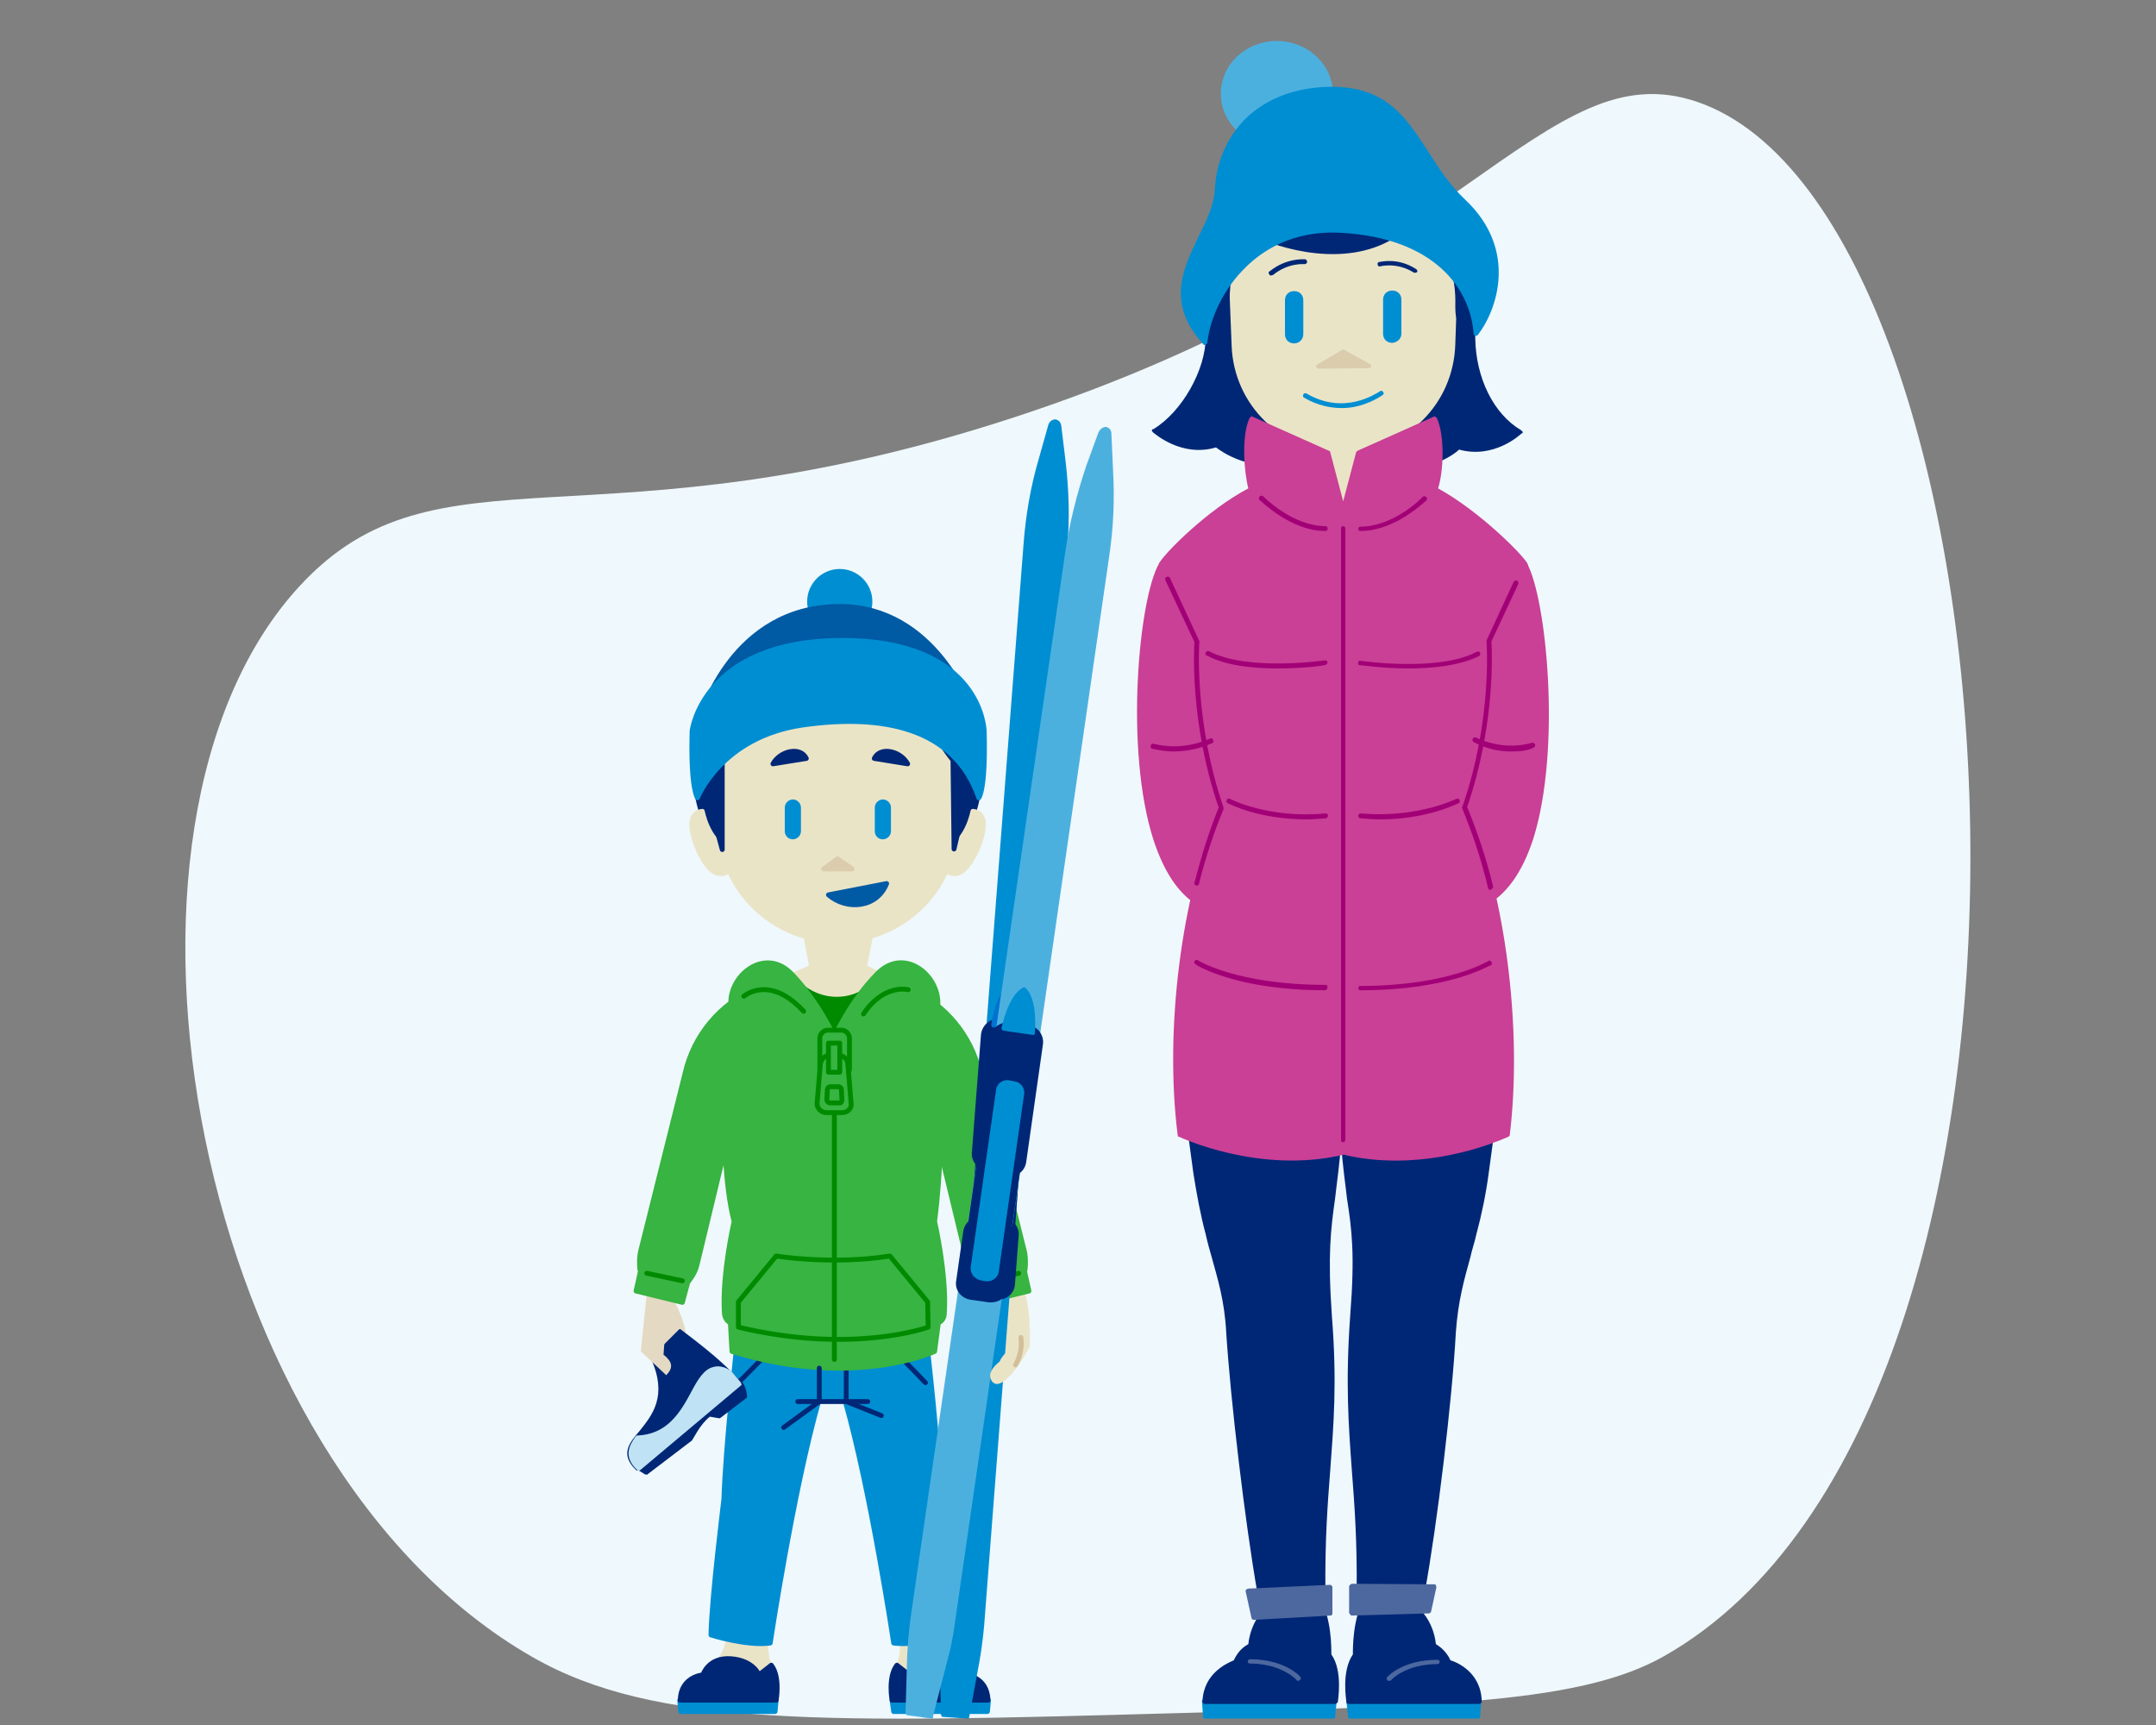
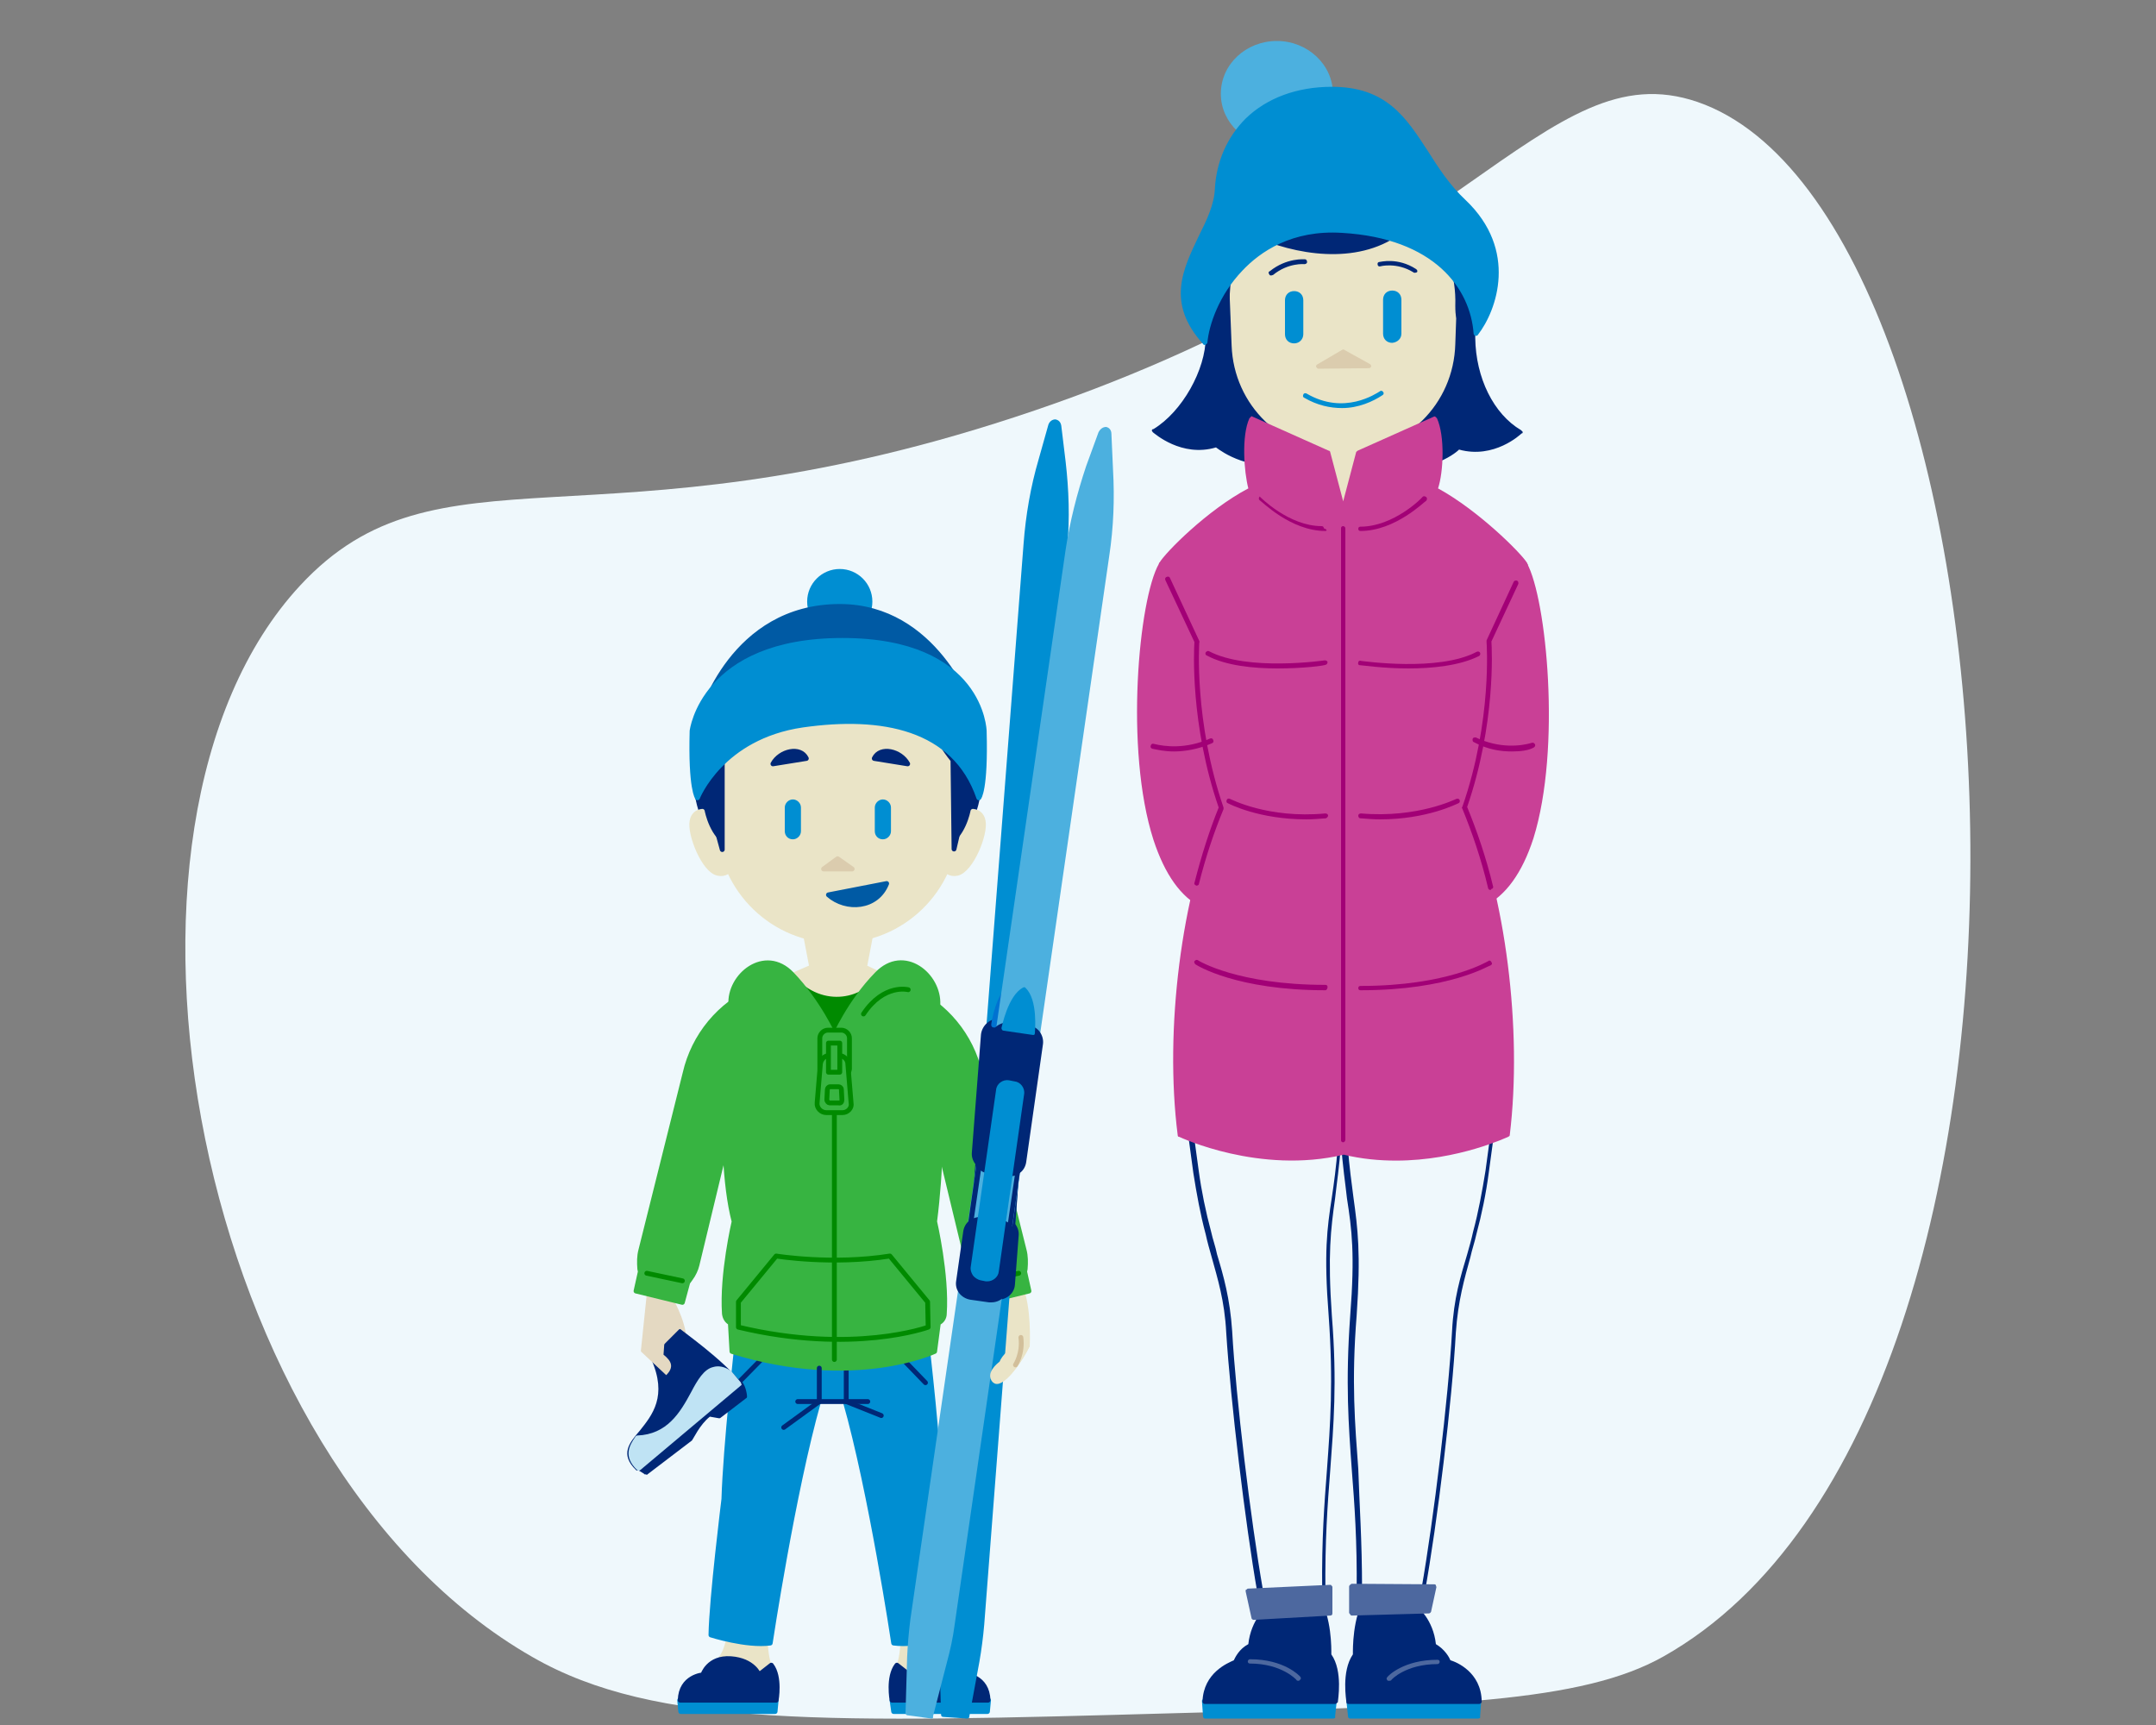
<svg xmlns="http://www.w3.org/2000/svg" version="1.1" id="Layer_1" x="0px" y="0px" viewBox="0 0 400 320" style="enable-background:new 0 0 400 320;" xml:space="preserve">
  <rect x="0" y="0" width="400" height="320" fill="#808080" stroke="none" />
  <style type="text/css">
	.st0{fill:#EFF8FC;}
	.st1{fill:#008ED2;}
	.st2{fill:#002776;}
	.st3{fill:#4D689F;}
	.st4{fill:#EAE4C7;}
	.st5{fill:#DBCCAE;}
	.st6{fill:#C94096;}
	.st7{fill:#4CB0DF;}
	.st8{fill:#A20076;}
	.st9{fill:#E4D9C2;}
	.st10{fill:#002776;stroke:#002776;stroke-width:0.898;stroke-linecap:round;stroke-linejoin:round;stroke-miterlimit:10;}
	.st11{fill:#EAE4C7;stroke:#EAE4C7;stroke-width:0.898;stroke-linecap:round;stroke-linejoin:round;stroke-miterlimit:10;}
	.st12{fill:#37B441;stroke:#37B441;stroke-width:0.898;stroke-linecap:round;stroke-linejoin:round;stroke-miterlimit:10;}
	.st13{fill:none;stroke:#008A00;stroke-width:0.898;stroke-linecap:round;stroke-linejoin:round;stroke-miterlimit:10;}
	.st14{fill:#008ED2;stroke:#008ED2;stroke-width:0.898;stroke-linecap:round;stroke-linejoin:round;stroke-miterlimit:10;}
	.st15{fill:none;stroke:#002776;stroke-width:0.898;stroke-linecap:round;stroke-linejoin:round;stroke-miterlimit:10;}
	.st16{fill:#008A00;}
	.st17{fill:#37B441;stroke:#008A00;stroke-width:0.898;stroke-linecap:round;stroke-linejoin:round;stroke-miterlimit:10;}
	.st18{fill:#DBCCAE;stroke:#DBCCAE;stroke-width:0.898;stroke-linecap:round;stroke-linejoin:round;stroke-miterlimit:10;}
	.st19{fill:#005AA4;stroke:#005AA4;stroke-width:0.898;stroke-linecap:round;stroke-linejoin:round;stroke-miterlimit:10;}
	.st20{fill:#0072D1;}
	.st21{fill:#BFE3F4;}
	.st22{fill:none;stroke:#D2BF9A;stroke-width:0.898;stroke-linecap:round;stroke-linejoin:round;stroke-miterlimit:10;}
</style>
  <g>
    <path class="st0" d="M98.8,307.4c-63-36-84.6-154.1-43.1-198.8c25.5-27.5,55-5.8,132.5-31.2c83.2-27.2,98.2-68.2,126.7-58.5   c61.5,21.1,75.6,242.3-6.3,288.4c-15.1,8.5-40.2,9.2-90.2,10.5C153.9,319.6,121.6,320.5,98.8,307.4z" />
    <g>
      <g>
        <g>
          <g>
            <g>
              <polygon class="st1" points="247.3,318.4 223.7,318.4 223.5,315.6 247.7,315.6       " />
              <path class="st1" d="M247.3,318.8h-23.7c-0.3,0-0.4-0.2-0.4-0.4l-0.2-2.8c0-0.1,0-0.3,0.1-0.3s0.2-0.2,0.3-0.2h24.2        c0.2,0,0.3,0.1,0.3,0.2c0.1,0.1,0.1,0.3,0.1,0.3l-0.3,2.8C247.8,318.7,247.6,318.8,247.3,318.8z M224.1,318h22.8l0.2-1.9        h-23.1L224.1,318z" />
            </g>
            <g>
              <path class="st2" d="M232,305.3c-2.2,1.1-2.8,3.1-2.8,3.1s-5.5,1.4-5.7,7.1h24.2c0,0,1-5.7-1.2-8.6c0,0,0.3-6.4-2.3-10.7        l-8.9,2C235.3,298.3,232.5,300.6,232,305.3z" />
              <path class="st2" d="M247.7,316.1h-24.2c-0.1,0-0.3-0.1-0.3-0.2c-0.1-0.1-0.2-0.2-0.1-0.3c0.2-5.3,4.7-7.1,5.8-7.6        c0.3-0.6,1-2.1,2.7-3c0.5-4.6,3.4-7,3.5-7c0.1,0,0.1-0.1,0.2-0.1l8.9-2c0.2-0.1,0.4,0,0.5,0.2c2.4,4,2.3,9.7,2.3,10.8        c2.2,3.1,1.2,8.6,1.2,8.9C248,315.9,247.9,316.1,247.7,316.1z M224,315.1h23.2c0.2-1.3,0.6-5.6-1.2-7.9        c-0.1-0.1-0.1-0.2-0.1-0.3c0-0.1,0.3-6-2-10.2l-8.4,1.9c-0.4,0.4-2.7,2.6-3,6.6c0,0.2-0.1,0.3-0.3,0.3c-2,1-2.6,2.9-2.6,2.9        c-0.1,0.2-0.2,0.3-0.3,0.3C229.1,308.9,224.5,310.2,224,315.1z" />
            </g>
          </g>
          <g>
            <g>
              <polygon class="st1" points="250.6,318.4 274.2,318.4 274.4,315.6 250.3,315.6       " />
              <path class="st1" d="M274.2,318.8h-23.7c-0.3,0-0.4-0.2-0.4-0.4l-0.3-2.8c0-0.1,0-0.3,0.1-0.3c0.1-0.1,0.2-0.2,0.3-0.2h24.2        c0.1,0,0.3,0.1,0.3,0.2s0.2,0.3,0.1,0.3l-0.2,2.8C274.7,318.7,274.5,318.8,274.2,318.8z M251,318h22.8l0.2-1.9h-23.1L251,318z        " />
            </g>
            <g>
              <path class="st2" d="M266,305.3c2.2,1.1,2.8,3.1,2.8,3.1s5.5,1.4,5.7,7.1h-24.2c0,0-1-5.7,1.2-8.6c0,0-0.3-6.4,2.3-10.7l8.9,2        C262.6,298.3,265.5,300.6,266,305.3z" />
              <path class="st2" d="M274.4,316.1h-24.2c-0.3,0-0.4-0.2-0.4-0.3c0-0.3-1-5.7,1.2-8.9c0-1-0.1-6.8,2.3-10.8        c0.1-0.2,0.3-0.3,0.5-0.2l8.9,2c0.1,0,0.2,0.1,0.2,0.1c0.1,0.1,3,2.4,3.5,7c1.7,1,2.5,2.5,2.7,3c1.1,0.3,5.7,2.2,5.8,7.6        c0,0.1,0,0.3-0.1,0.3C274.7,316,274.6,316.1,274.4,316.1z M250.7,315.1h23.2c-0.4-5-5.3-6.3-5.3-6.3c-0.2,0-0.3-0.2-0.3-0.3        c0,0-0.6-1.8-2.6-2.9c-0.2-0.1-0.3-0.2-0.3-0.3c-0.3-4-2.6-6.2-3-6.6l-8.4-1.9c-2.3,4.1-2,10.1-2,10.2c0,0.1,0,0.2-0.1,0.3        C250.1,309.6,250.5,313.9,250.7,315.1z" />
            </g>
          </g>
          <g>
-             <path class="st2" d="M248.8,197.2c0,28.1,3.7,24.9,2.2,46.8c-1.7,22,1.4,29.2,1.1,51.3H264c2.4-13.8,5.1-36.3,5.7-48.4       c0.4-8.1,2.6-12.9,3.9-18.3c1-3.7,1.7-7.5,2.3-11.3c1.4-9.4,3.3-25,2.3-35.4c-0.6-6.3-2.8-12.1-5-16.7h-48.6       c-2.3,4.6-4.4,10.4-5,16.7c-1,10.4,1,26.1,2.3,35.4c0.5,3.8,1.3,7.6,2.3,11.3c1.3,5.3,3.5,10.2,3.9,18.3       c0.7,12,3.3,34.6,5.7,48.4h11.8c-0.3-22.2,2.8-29.4,1.1-51.3C245.1,222.1,248.8,225.4,248.8,197.2z" />
            <path class="st2" d="M264,295.9h-11.8c-0.1,0-0.3-0.1-0.3-0.2c-0.1-0.1-0.2-0.2-0.2-0.3c0.1-9.6-0.4-16.3-0.9-22.7       c-0.6-8.3-1.2-16.1-0.3-28.6c0.9-11.5,0.3-16-0.6-21.8c-0.3-2.8-0.8-5.9-1.1-10.3c-0.3,4.4-0.8,7.5-1.1,10.3       c-0.8,5.7-1.4,10.4-0.6,21.8c1,12.5,0.3,20.4-0.3,28.6c-0.5,6.4-1,13.1-0.9,22.7c0,0.1-0.1,0.3-0.2,0.3       c-0.1,0.1-0.2,0.2-0.3,0.2h-11.7c-0.3,0-0.4-0.2-0.4-0.3c-2.3-13.1-5-35.8-5.8-48.4c-0.3-5.9-1.6-10-2.7-14       c-0.4-1.4-0.8-2.8-1.1-4.2c-1-3.7-1.7-7.6-2.3-11.4c-2.3-16.1-3-27.7-2.3-35.6c0.5-5.5,2.3-11.1,5-16.9       c0.1-0.2,0.3-0.3,0.4-0.3h48.6c0.2,0,0.3,0.1,0.4,0.3c2.8,5.7,4.5,11.4,5,16.9c0.8,7.8,0,19.5-2.3,35.6       c-0.5,3.8-1.3,7.7-2.3,11.4c-0.3,1.4-0.8,2.8-1.1,4.2c-1.1,4-2.3,8.1-2.7,14c-0.7,12.7-3.4,35.2-5.8,48.4       C264.4,295.7,264.1,295.9,264,295.9z M252.7,294.9h11c2.3-13.1,5-35.4,5.7-48c0.3-6,1.6-10.2,2.8-14.2c0.4-1.4,0.8-2.8,1.1-4.2       c1-3.7,1.7-7.6,2.3-11.3c2.3-16,3-27.6,2.3-35.3c-0.5-5.2-2.2-10.7-4.9-16.3h-48c-2.7,5.6-4.4,11.1-4.9,16.3       c-0.8,7.7,0,19.3,2.3,35.3c0.5,3.7,1.3,7.6,2.3,11.3c0.3,1.4,0.8,2.7,1.1,4.2c1.2,4,2.4,8.2,2.8,14.2c0.7,12.5,3.4,34.8,5.7,48       h11c-0.1-9.4,0.4-15.9,0.9-22.4c0.6-8.3,1.2-16.1,0.3-28.5c-0.9-11.6-0.3-16.1,0.6-21.9c0.8-5.4,1.6-11.5,1.6-24.9       c0-0.3,0.2-0.4,0.4-0.4s0.4,0.2,0.4,0.4c0,13.4,0.9,19.5,1.6,24.9c0.8,5.8,1.4,10.4,0.6,21.9c-1,12.4-0.3,20.3,0.3,28.5       C252.2,279,252.7,285.6,252.7,294.9z" />
          </g>
          <g>
            <polygon class="st3" points="246.7,299.3 232.6,300 231.4,295.1 246.7,294.4      " />
            <path class="st3" d="M232.6,300.5c-0.2,0-0.4-0.2-0.4-0.3l-1.1-5c0-0.2,0-0.3,0.1-0.3s0.2-0.2,0.3-0.2l15.2-0.7       c0.1,0,0.3,0,0.3,0.1c0.1,0.1,0.2,0.2,0.2,0.3v4.9c0,0.3-0.2,0.4-0.4,0.4L232.6,300.5L232.6,300.5z M232,295.5l0.9,4l13.3-0.8       v-3.9L232,295.5z" />
          </g>
          <g>
            <polygon class="st3" points="250.8,299.3 265.2,299.1 266.1,294.5 250.8,294.4      " />
            <path class="st3" d="M250.8,299.7c-0.1,0-0.3-0.1-0.3-0.2s-0.2-0.2-0.2-0.3v-4.9c0-0.1,0.1-0.3,0.2-0.3       c0.1-0.1,0.2-0.2,0.3-0.2l0,0l15.3,0.1c0.2,0,0.3,0.1,0.3,0.2s0.1,0.3,0.1,0.3l-1,4.6c-0.1,0.2-0.3,0.3-0.4,0.3L250.8,299.7       L250.8,299.7z M251.3,294.8v3.9l13.5-0.2l0.8-3.7L251.3,294.8z" />
          </g>
          <g>
            <path class="st2" d="M248.8,197.7c-0.1,0-0.2,0-0.3-0.1c-7.7-5.7-14.3-7.3-14.4-7.3c-0.3-0.1-0.4-0.3-0.3-0.5       c0.1-0.3,0.3-0.4,0.5-0.3c0.3,0.1,6.8,1.6,14.4,7.3c0.8-0.5,3.3-2,7.7-3.1c0.3-0.1,0.5,0.1,0.5,0.3c0.1,0.3-0.1,0.5-0.3,0.5       c-5.2,1.3-7.7,3.1-7.7,3.2C249,197.6,248.9,197.7,248.8,197.7z" />
          </g>
          <g>
            <path class="st2" d="M252.9,195.6c-0.3,0-0.4-0.2-0.4-0.4v-23.8c0-0.3,0.2-0.4,0.4-0.4c0.3,0,0.4,0.2,0.4,0.4v23.8       C253.4,195.4,253.1,195.6,252.9,195.6z" />
          </g>
          <g>
            <path class="st2" d="M246,195.6L246,195.6c-0.3,0-0.4-0.2-0.4-0.4l0.4-24.5c0-0.3,0.3-0.4,0.4-0.4c0.3,0,0.4,0.2,0.4,0.4       l-0.4,24.5C246.4,195.4,246.2,195.6,246,195.6z" />
          </g>
          <g>
            <g>
              <path class="st2" d="M255.8,86c9.6,1.8,14.8-3.3,14.8-3.3c6.4,2,11.4-2.8,11.4-2.8c-5.9-3.4-8.8-10.7-8.8-17.4L273.1,49        c-0.1-15.5-10.4-15.1-25.9-15.5c-16.1-0.3-23.2-0.8-23.1,15.2l0.1,13.6c0,6.7-4.6,14.4-9.8,17.6c0,0,5,4.7,11.4,2.6        c0,0,5.3,5,14.9,3.1C240.6,85.5,248.5,89.8,255.8,86z" />
              <path class="st2" d="M249.1,88c-4.4,0-7.8-1.7-8.6-2c-8.6,1.7-13.8-2.2-14.9-3c-6.4,1.9-11.4-2.6-11.7-2.8        c-0.1-0.1-0.2-0.3-0.2-0.3c0-0.2,0.1-0.3,0.3-0.3c5.3-3.2,9.7-11,9.7-17.1l-0.1-13.6c0-6.3,1-10.2,3.4-12.5        c3.6-3.6,9.8-3.4,19.4-3.2l2.4,0.1c14.4,0.3,24.6,0.5,24.8,15.9l0.1,13.5c0.1,7.4,3.4,14.1,8.5,17.1c0.1,0.1,0.2,0.2,0.3,0.3        c0,0.2,0,0.3-0.2,0.3c-0.2,0.2-5.1,4.8-11.6,3c-1,1-6.2,4.8-14.9,3.3C253.6,87.7,251.3,88,249.1,88z M240.6,85.1        c0.1,0,0.2,0,0.3,0.1c0.1,0,7.7,4.1,14.8,0.5c0.1-0.1,0.2-0.1,0.3,0c9.2,1.7,14.4-3.1,14.4-3.2c0.1-0.1,0.3-0.2,0.4-0.1        c5,1.6,9.1-1.2,10.4-2.3c-5.1-3.3-8.4-10-8.4-17.5L272.7,49c-0.1-14.5-9.1-14.7-23.8-15l-2.4-0.1c-9.3-0.2-15.4-0.3-18.7,3        c-2.2,2.2-3.2,5.8-3.1,11.8l0.1,13.6c0,6.3-4.2,14-9.5,17.6c1.4,1,5.6,3.7,10.5,2.2c0.2-0.1,0.3,0,0.4,0.1        S231.3,86.9,240.6,85.1C240.6,85.1,240.6,85.1,240.6,85.1z" />
            </g>
            <g>
              <path class="st4" d="M249.5,83.3h-0.4c-10.9,0.1-19.8-8.5-20.2-19.4l-1.1-27.8l42.6,1.8l-0.9,25.8        C269.3,74.6,260.4,83.3,249.5,83.3z" />
              <path class="st4" d="M249,83.9c-11.1,0-20.1-8.7-20.5-19.8l-1.1-27.8c0-0.1,0.1-0.3,0.2-0.3c0.1-0.1,0.3-0.2,0.3-0.2l42.6,1.8        c0.3,0,0.4,0.3,0.4,0.4L270,63.8c-0.3,11.2-9.2,20-20.5,20.1l0,0L249,83.9C249.1,83.9,249.1,83.9,249,83.9z M228.3,36.7        l1,27.3c0.3,10.6,9,19,19.6,19h0.1h0.4l0,0c10.7-0.1,19.2-8.5,19.5-19.1l0.9-25.2L228.3,36.7z" />
            </g>
            <g>
              <g>
                <path class="st1" d="M240.1,63.7L240.1,63.7c-1,0-1.7-0.7-1.7-1.7v-6.3c0-1,0.7-1.7,1.7-1.7l0,0c1,0,1.7,0.7,1.7,1.7V62         C241.8,62.9,241.1,63.7,240.1,63.7z" />
              </g>
              <g>
                <path class="st1" d="M258.3,63.6L258.3,63.6c-1,0-1.7-0.7-1.7-1.7v-6.3c0-1,0.7-1.7,1.7-1.7l0,0c1,0,1.7,0.7,1.7,1.7v6.3         C260,62.8,259.3,63.5,258.3,63.6z" />
              </g>
            </g>
            <g>
              <polygon class="st5" points="253.9,67.8 249.3,65.2 244.6,67.9       " />
              <path class="st5" d="M244.6,68.4c-0.2,0-0.3-0.2-0.4-0.3c-0.1-0.2,0-0.4,0.2-0.5l4.6-2.7c0.2-0.1,0.3-0.1,0.4,0l4.7,2.6        c0.2,0.1,0.3,0.3,0.3,0.5c-0.1,0.2-0.3,0.3-0.4,0.3L244.6,68.4L244.6,68.4z M249.3,65.8l-2.9,1.7h5.8L249.3,65.8z" />
            </g>
            <g>
              <path class="st1" d="M249,75.7c-2.2,0-4.6-0.5-7-1.9c-0.3-0.1-0.3-0.4-0.2-0.6c0.1-0.3,0.4-0.3,0.6-0.2c7,4.1,12.9,0,13.6-0.4        c0.2-0.2,0.5-0.1,0.6,0.1c0.2,0.2,0.1,0.5-0.1,0.6C254.7,74.5,252,75.7,249,75.7z" />
            </g>
            <g>
              <g>
                <path class="st2" d="M262.5,50.6c-0.1,0-0.2,0-0.3-0.1c-3.1-1.9-6.1-1.1-6.1-1.1c-0.3,0.1-0.5-0.1-0.5-0.3         c-0.1-0.3,0.1-0.5,0.3-0.5c0.2,0,3.4-0.9,6.8,1.3c0.3,0.2,0.3,0.4,0.2,0.6C262.8,50.5,262.7,50.6,262.5,50.6z" />
              </g>
              <g>
                <path class="st2" d="M235.8,51.1c-0.2,0-0.3-0.1-0.3-0.2c-0.2-0.2-0.2-0.5,0.1-0.6c3.1-2.5,6.4-2.2,6.5-2.2         c0.3,0,0.4,0.3,0.4,0.5c0,0.3-0.3,0.4-0.5,0.4c0,0-3-0.3-5.8,2C235.9,51.1,235.9,51.1,235.8,51.1z" />
              </g>
            </g>
            <g>
              <path class="st2" d="M230.6,36.9l-6,7.6c0,0,3.3,23.1,3.2,13.2c-0.1-10,3-15.1,3-15.1c8.1,4.3,19.5,6.3,27.3,1.6        c0,0,5,2.2,9.7,0.6c0,0,3,5.1,2.8,12s3.1-3.6,3.1-3.6L266,37.6L230.6,36.9z" />
              <path class="st2" d="M227.5,60.5c-0.5,0-1.2-0.7-3.4-16.1c0-0.1,0-0.3,0.1-0.3l6-7.6c0.1-0.1,0.3-0.2,0.3-0.2l35.5,0.7        c0.2,0,0.3,0.1,0.4,0.3l7.7,15.7c0.1,0.1,0.1,0.3,0,0.3c-2.1,6.4-3,6.4-3.3,6.3c-0.6-0.1-0.8-0.9-0.8-2.9        c0.2-5.7-1.9-10.3-2.5-11.5c-4.2,1.2-8.4-0.3-9.4-0.7c-8.4,4.8-19.8,2.3-27.2-1.5c-0.7,1.3-2.9,6.2-2.8,14.4        C228.3,59.9,228.1,60.5,227.5,60.5C227.6,60.5,227.5,60.5,227.5,60.5z M267.9,44.3c0.2,0,0.3,0.1,0.4,0.3        c0.1,0.2,3.1,5.3,2.9,12.3c0,0.9,0,1.4,0.1,1.7c0.5-0.8,1.5-3.1,2.2-5.2l-7.6-15.2l-35.2-0.8l-5.7,7.2        c0.8,5.2,1.7,10.9,2.3,13.6c0-0.2,0-0.3,0-0.5c-0.1-10,3-15.1,3.1-15.3c0.1-0.2,0.4-0.3,0.6-0.2c11.6,6.1,21.8,4.7,26.9,1.7        c0.1-0.1,0.3-0.1,0.4,0c0.1,0,4.9,2.1,9.3,0.6C267.7,44.3,267.8,44.3,267.9,44.3z" />
            </g>
          </g>
          <g>
            <g>
              <path class="st4" d="M243.9,80.6c0,0,0.7,4.8-1,10.3L229,93.8l1.4,2.6c14.8,14.3,33,7.4,38.4-3l-12-2.5        c-1.7-5.6-1-10.3-1-10.3" />
              <path class="st4" d="M249.1,105c-6.8,0-13.4-2.9-19-8.2l-0.1-0.1l-1.4-2.6c-0.1-0.1-0.1-0.3,0-0.4c0.1-0.2,0.2-0.3,0.3-0.3        l13.6-2.9c1.6-5.3,1-9.8,1-9.8c0-0.3,0.2-0.5,0.3-0.5c0.3,0,0.5,0.2,0.5,0.3c0,0.2,0.7,5-1,10.5c-0.1,0.2-0.2,0.3-0.3,0.3        l-13.2,2.8l1.1,2c6.4,6.2,14.3,8.9,22,7.6c6.6-1,12.4-4.9,15.3-10l-11.4-2.3c-0.2,0-0.3-0.2-0.3-0.3c-1.7-5.6-1-10.4-1-10.5        c0-0.3,0.3-0.4,0.5-0.3c0.3,0,0.4,0.3,0.3,0.5c0,0.1-0.6,4.6,1,9.8L269,93c0.2,0,0.3,0.1,0.3,0.3c0.1,0.2,0.1,0.3,0,0.4        c-3,5.7-9.1,9.8-16.3,11.1C251.7,104.9,250.4,105,249.1,105z" />
            </g>
          </g>
          <g>
            <path class="st2" d="M248.8,211.4c-0.3,0-0.4-0.2-0.4-0.4v-13.8c0-0.3,0.2-0.4,0.4-0.4c0.3,0,0.4,0.2,0.4,0.4v13.8       C249.3,211.2,249.1,211.4,248.8,211.4z" />
          </g>
          <g>
            <path class="st2" d="M222.8,177.9c-0.2,0-0.3-0.1-0.3-0.2c-0.2-0.2-0.1-0.5,0.1-0.6l8.6-6.8c0.2-0.2,0.5-0.1,0.6,0.1       c0.2,0.2,0.1,0.5-0.1,0.6l-8.6,6.8C223.1,177.9,223,177.9,222.8,177.9z" />
          </g>
          <g>
            <path class="st2" d="M274.4,177.9c-0.1,0-0.2,0-0.3-0.1l-8.6-6.8c-0.2-0.2-0.3-0.4-0.1-0.6c0.2-0.2,0.4-0.3,0.6-0.1l8.6,6.8       c0.2,0.2,0.3,0.4,0.1,0.6C274.7,177.8,274.6,177.9,274.4,177.9z" />
          </g>
          <g>
            <path class="st3" d="M240.8,311.8c-0.1,0-0.3-0.1-0.3-0.2c0,0-2.7-3-8.6-3c-0.3,0-0.4-0.2-0.4-0.4s0.2-0.4,0.4-0.4       c6.4,0,9.2,3.1,9.3,3.2c0.2,0.2,0.2,0.5,0,0.6C241.1,311.8,240.9,311.8,240.8,311.8z" />
          </g>
          <g>
            <path class="st3" d="M257.7,311.8c-0.1,0-0.3,0-0.3-0.1c-0.2-0.2-0.2-0.4,0-0.6c0.1-0.2,3-3.2,9.3-3.2c0.3,0,0.4,0.2,0.4,0.4       s-0.2,0.4-0.4,0.4c-5.9,0-8.6,2.9-8.6,3C258,311.8,257.8,311.8,257.7,311.8z" />
          </g>
        </g>
        <path class="st6" d="M224.6,110.1c0-0.2-0.1-0.3-0.2-0.3l-8.8-5.4c-0.1-0.1-0.3-0.1-0.3-0.1s-0.3,0.1-0.3,0.3     c-3.7,6.5-6.4,34.4-1,51.2c2.1,6.4,5.1,10.7,9.1,12.6c0.1,0,0.2,0.1,0.2,0.1c0.1,0,0.1,0,0.2,0c0.1-0.1,0.2-0.2,0.3-0.3l6.2-19.1     c0-0.1,0-0.2,0-0.2L224.6,110.1z" />
        <path class="st6" d="M283.3,104.5c-0.1-0.1-0.2-0.2-0.3-0.3c-0.1,0-0.3,0-0.3,0.1l-8.8,5.4c-0.1,0.1-0.2,0.2-0.2,0.3l-5.2,38.6     c0,0.1,0,0.2,0,0.2l6.2,19.1c0,0.1,0.2,0.3,0.3,0.3c0.1,0,0.1,0,0.2,0s0.2,0,0.2-0.1c3.9-1.9,7-6.1,9.1-12.6     C289.7,138.8,286.9,111,283.3,104.5z" />
        <g>
          <ellipse class="st7" cx="236.9" cy="17.4" rx="9.9" ry="9.4" />
          <path class="st7" d="M236.9,27.2c-5.7,0-10.4-4.4-10.4-9.8c0-5.5,4.7-9.8,10.4-9.8c5.7,0,10.4,4.4,10.4,9.8      C247.3,22.8,242.6,27.2,236.9,27.2z M236.9,8.4c-5.2,0-9.5,4-9.5,9s4.3,9,9.5,9s9.5-4,9.5-9S242.1,8.4,236.9,8.4z" />
        </g>
        <g>
          <path class="st1" d="M273.8,61.8c-0.6-8.6-7.7-18-24.8-19.1c-17.1-1-24.7,13.3-25.5,20.9c-10-11.1,1.9-19.5,2.3-28.5      c0.4-9.1,7.3-18.4,21.3-18.4c14.8,0,15.3,12.3,24.4,20.8C282.3,47.6,275.8,59.1,273.8,61.8z" />
          <path class="st1" d="M223.5,64c-0.1,0-0.3-0.1-0.3-0.2c-6.9-7.6-3.7-13.9-0.8-20c1.5-3,2.9-5.9,3-8.9c0.3-5,2.3-9.5,5.7-12.9      c3.9-3.8,9.5-5.9,16-5.9c10.2,0,13.8,5.8,17.8,11.9c1.9,3,4,6.3,7,9.1c9.8,9.3,5.8,20.5,2.3,25c-0.1,0.2-0.3,0.2-0.5,0.2      c-0.2-0.1-0.3-0.3-0.3-0.4c-0.6-8.4-7.3-17.7-24.4-18.7c-9.3-0.6-15.2,3.5-18.5,7c-4.3,4.5-6.2,10-6.5,13.4      C223.9,63.8,223.8,63.9,223.5,64C223.6,64,223.6,64,223.5,64z M247.2,17c-13.8,0-20.4,9-20.8,17.9c-0.2,3.1-1.7,6.3-3.1,9.2      c-2.8,5.7-5.6,11.4,0,18.2c1.3-7.5,9-21.3,25.8-20.3c16.8,1,23.9,9.9,25.2,18.3c2-3.2,6.8-13.5-3-22.7c-3-2.9-5.1-6.1-7-9.2      C260.2,22.4,256.8,17,247.2,17z" />
        </g>
        <path class="st6" d="M283.3,104.4c-1.1-1.8-9-9.7-16.5-13.8c1-3,1.3-9.7-0.2-13c-0.1-0.1-0.2-0.2-0.3-0.3c-0.1-0.1-0.3,0-0.3,0     l-14.1,6.3c-0.1,0.1-0.3,0.2-0.3,0.3l-2.4,9.1l-2.4-9.1c0-0.2-0.2-0.3-0.3-0.3l-14.1-6.3c-0.1-0.1-0.3-0.1-0.3,0     c-0.1,0.1-0.2,0.2-0.3,0.3c-1.5,3.3-1,9.9-0.2,13c-7.6,4-15.4,11.9-16.5,13.8c-0.1,0.2-0.1,0.3,0,0.4l6.6,14.1     c-0.1,1.5-0.8,15.3,4.5,30.7c-7,16.4-10.2,41.4-7.7,61c0,0.2,0.1,0.3,0.3,0.3c0.2,0.1,14.9,7,30.5,3.3c3.3,0.8,6.6,1.1,9.7,1.1     c11.6,0,20.7-4.4,20.8-4.4c0.2-0.1,0.3-0.2,0.3-0.3c2.4-19.7-0.8-44.6-7.7-61c5.3-15.4,4.6-29.3,4.5-30.7l6.6-14.1     C283.4,104.7,283.4,104.6,283.3,104.4z" />
        <g>
          <g>
            <path class="st8" d="M217.8,139.4c-1.7,0-3-0.3-4-0.5c-0.3-0.1-0.4-0.3-0.3-0.6s0.3-0.4,0.6-0.3c2,0.5,5.9,1,10.4-1       c0.3-0.1,0.5,0,0.6,0.3c0.1,0.3,0,0.5-0.3,0.6C222.3,139,219.8,139.4,217.8,139.4z" />
          </g>
          <g>
            <path class="st8" d="M280.5,139.4c-2,0-4.4-0.3-7-1.7c-0.3-0.1-0.3-0.3-0.3-0.6c0.1-0.3,0.3-0.3,0.6-0.3       c4.4,2.1,8.4,1.6,10.4,1c0.3-0.1,0.5,0.1,0.6,0.3c0.1,0.3-0.1,0.5-0.3,0.6C283.6,139.2,282.2,139.4,280.5,139.4z" />
          </g>
          <g>
            <path class="st8" d="M276.5,165.1c-0.2,0-0.4-0.2-0.4-0.3c-1.3-5.5-3-10.4-4.8-14.8c-0.1-0.1-0.1-0.3,0-0.3       c5.6-16.1,4.5-30.5,4.5-30.6c0-0.1,0-0.2,0-0.3l5-10.8c0.1-0.3,0.3-0.3,0.6-0.3c0.3,0.1,0.3,0.3,0.3,0.6l-5,10.7       c0.1,1.5,0.8,15.3-4.5,30.7c1.8,4.4,3.5,9.3,4.8,14.7c0.1,0.3-0.1,0.5-0.3,0.5C276.6,165.1,276.5,165.1,276.5,165.1z" />
          </g>
          <g>
            <path class="st8" d="M222,164.3L222,164.3c-0.3-0.1-0.5-0.3-0.4-0.5c1.3-5.1,2.8-9.8,4.5-14c-5.3-15.4-4.6-29.3-4.5-30.7       l-5.4-11.5c-0.1-0.3,0-0.5,0.3-0.6c0.3-0.1,0.5,0,0.6,0.3l5.4,11.6c0,0.1,0.1,0.2,0,0.3c0,0.2-1,14.6,4.5,30.6       c0,0.1,0,0.3,0,0.3c-1.7,4.1-3.3,8.8-4.6,14C222.4,164.1,222.2,164.3,222,164.3z" />
          </g>
          <g>
            <path class="st8" d="M252.4,98.5c-0.3,0-0.4-0.2-0.4-0.4c0-0.3,0.2-0.4,0.4-0.4c6.2,0,11.5-5.4,11.5-5.5c0.2-0.2,0.4-0.2,0.7,0       c0.2,0.2,0.2,0.4,0,0.7C264.3,93,258.9,98.5,252.4,98.5z" />
          </g>
          <g>
            <path class="st8" d="M261.3,124c-4.7,0-8.6-0.6-9-0.6c-0.3,0-0.4-0.3-0.3-0.5c0-0.3,0.3-0.4,0.5-0.3c0.2,0,14.4,2.1,21.5-1.7       c0.3-0.1,0.5,0,0.6,0.2c0.1,0.2,0,0.5-0.2,0.6C270.8,123.5,265.7,124,261.3,124z" />
          </g>
          <g>
            <path class="st8" d="M256,152c-1.1,0-2.3-0.1-3.6-0.2c-0.3,0-0.4-0.3-0.4-0.5c0-0.3,0.3-0.4,0.5-0.4       c10.6,0.9,17.6-2.7,17.7-2.7c0.3-0.1,0.5,0,0.6,0.2c0.1,0.3,0,0.5-0.2,0.6C270.3,149.1,264.8,152,256,152z" />
          </g>
          <g>
            <path class="st8" d="M252.4,183.7c-0.3,0-0.4-0.2-0.4-0.4c0-0.3,0.2-0.4,0.4-0.4c16.3,0,23.6-4.6,23.7-4.6       c0.2-0.2,0.5-0.1,0.6,0.2c0.2,0.2,0.1,0.5-0.2,0.6C276.2,179.1,269,183.7,252.4,183.7z" />
          </g>
          <g>
-             <path class="st8" d="M245.9,98.5c-6.5,0-11.9-5.6-12.2-5.7c-0.2-0.2-0.2-0.4,0-0.7c0.2-0.2,0.4-0.2,0.7,0       c0.1,0.1,5.4,5.5,11.5,5.5c0.3,0,0.4,0.2,0.4,0.4C246.4,98.3,246.1,98.5,245.9,98.5z" />
+             <path class="st8" d="M245.9,98.5c-6.5,0-11.9-5.6-12.2-5.7c-0.2-0.2-0.2-0.4,0-0.7c0.1,0.1,5.4,5.5,11.5,5.5c0.3,0,0.4,0.2,0.4,0.4C246.4,98.3,246.1,98.5,245.9,98.5z" />
          </g>
          <g>
            <path class="st8" d="M237,124c-4.4,0-9.6-0.5-13.1-2.4c-0.3-0.1-0.3-0.4-0.2-0.6c0.2-0.2,0.4-0.3,0.6-0.2       c7.2,3.8,21.4,1.7,21.5,1.7c0.3,0,0.5,0.2,0.5,0.3c0,0.3-0.2,0.5-0.3,0.5C245.7,123.5,241.8,124,237,124z" />
          </g>
          <g>
            <path class="st8" d="M242.4,152c-8.9,0-14.4-2.9-14.6-3c-0.3-0.1-0.3-0.4-0.2-0.6c0.1-0.3,0.4-0.3,0.6-0.2       c0.1,0,7,3.7,17.7,2.7c0.3,0,0.5,0.2,0.5,0.4s-0.2,0.4-0.4,0.5C244.7,151.9,243.5,152,242.4,152z" />
          </g>
          <g>
            <path class="st8" d="M245.9,183.7c-16.5,0-23.8-4.6-24.1-4.8c-0.2-0.2-0.3-0.4-0.2-0.6c0.2-0.2,0.4-0.3,0.6-0.2       c0.1,0.1,7.4,4.6,23.7,4.6c0.3,0,0.4,0.2,0.4,0.4C246.3,183.4,246.1,183.7,245.9,183.7z" />
          </g>
          <g>
            <path class="st8" d="M249.2,211.9c-0.3,0-0.4-0.2-0.4-0.4V98c0-0.3,0.2-0.4,0.4-0.4s0.4,0.2,0.4,0.4v113.4       C249.6,211.7,249.4,211.9,249.2,211.9z" />
          </g>
        </g>
      </g>
      <g>
        <g>
          <path class="st9" d="M118.9,250.6l1.3-12.5l4.7,2.9c0,0,3.2,5.5,2.3,9.2C126.4,253.9,118.9,250.6,118.9,250.6z" />
        </g>
        <g>
          <circle class="st10" cx="155.4" cy="142.6" r="26.5" />
          <g>
            <g>
              <path class="st11" d="M190.6,249.6c0,0,0.4-7.2-1.4-11.1c-1.8-3.9-5.3,2.9-5.3,2.9l-4.2,6.4c-0.3,0.3-0.2,0.9,0.1,1.2l0,0        c0.3,0.4,1,0.5,1.4,0.2l2.9-2.2c0.7-0.2,3,3,1.7,5.9c0,0-2,1.4-1.6,2.7c0.3,0.8,0.9,1.1,2.3-0.2        C188.8,253.3,190.6,249.6,190.6,249.6z" />
              <path class="st12" d="M168.8,183.4L168.8,183.4c6.6,2.9,11.4,8.7,13,15.7l8.2,32.8c0.3,1.1,0.3,2.3,0.2,3.5l-0.1,0.5l0.8,3.6        l-8.6,2.1l-1-3.7l-0.5-0.7c-0.6-0.8-1-1.7-1.2-2.5l-7.6-31.5" />
              <line class="st13" x1="182.3" y1="237.6" x2="189" y2="236.2" />
            </g>
            <g>
              <path class="st12" d="M140.1,183.4L140.1,183.4c-6.6,2.9-11.4,8.7-13,15.7l-8.2,32.8c-0.3,1.1-0.3,2.3-0.2,3.5l0.1,0.5        l-0.8,3.6l8.6,2.1l1-3.7l0.5-0.7c0.6-0.8,1-1.7,1.2-2.5l7.6-31.5" />
              <line class="st13" x1="126.6" y1="237.6" x2="120" y2="236.2" />
            </g>
          </g>
          <g>
            <path class="st11" d="M167.5,303.9c0,0,0.1,3.7-1,5.7c-1,1.9,2.8,3,2.9,2.8c0.1-0.2,7.4-3.7,7.4-3.7s-2.2-1.3-2.6-5.7" />
            <polygon class="st14" points="165.8,317.5 183.2,317.5 183.4,315.4 165.5,315.4      " />
            <path class="st10" d="M165.5,315.4c0,0-0.8-4.3,0.9-6.5l2.3,1.8c0,0,1-2.7,5.2-3c4.2-0.3,5.2,3,5.2,3s4.1,0.3,4.2,4.7H165.5z" />
            <path class="st11" d="M142,303.9c0,0-0.1,3.7,1,5.7s-2.8,3-2.9,2.8c-0.1-0.2-7.4-3.7-7.4-3.7s2.2-1.3,2.6-5.7" />
            <polygon class="st14" points="143.8,317.5 126.3,317.5 126.1,315.4 144,315.4      " />
            <path class="st14" d="M172,249.6c0,0,2.2,18.6,2.4,28.5c0,0,2.3,18.5,2.4,25.2c0,0-6.6,2.1-11,1.5c0,0-4.2-28.1-9-44.9h-4.9       c-4.8,16.9-9,44.9-9,44.9c-4.4,0.6-11-1.5-11-1.5c0.1-6.7,2.4-25.2,2.4-25.2c0.3-9.9,2.4-28.5,2.4-28.5" />
            <line class="st15" x1="148" y1="260" x2="161" y2="260" />
            <path class="st15" d="M163.5,262.6c0.3,0.1-6.5-2.6-6.5-2.6v-6.7" />
            <line class="st15" x1="137" y1="256.5" x2="142.6" y2="250.8" />
            <line class="st15" x1="171.7" y1="256.5" x2="166.2" y2="250.8" />
            <path class="st16" d="M145.9,182.1c0.6-0.5,1.1-1,1.8-1.5c2.2-1.2,4.8-0.8,7.2-1c0.6-0.1,1.3-0.2,1.9-0.2       c1-0.1,1.9-0.1,2.9,0.2c1,0.3,1.7,0.9,2.3,1.7c0.8,1.4,0.3,3.1,0.3,4.7c0,1,0.2,2,0,2.9c-0.2,0.8-0.6,1.5-1,2.2       c-0.4,0.7-1,1.4-1.4,2c-0.3,0.3-0.5,0.7-0.9,1c-0.4,0.3-0.9,0.4-1.4,0.5c-1,0.2-1.8,0.4-2.8,0.6c-0.4,0.1-1,0.2-1.5,0.1       c-0.4-0.1-0.8-0.3-1.1-0.4c-1.2-0.7-2.5-1.4-3.7-2.2c-2-1.3-4.1-2.9-4.5-5.2" />
            <path class="st11" d="M161.7,172.6l-1.3,6.8l2.1,1c-2,4.2-9.7,6.4-14.9,0.3l3-1.3l-1.3-6.8H161.7z" />
            <path class="st10" d="M127.9,222.8" />
            <path class="st12" d="M154.8,192.4c0,0-2.9-6.5-7.9-11.7s-11.7,0.3-11.3,5.7c0,0-3,26.4,0.6,40.2c0,0-2.3,9.8-1.8,17.1       c0.1,0.8,0.5,1.4,1.1,1.7l0,0l0.3,5.3c22.7,7,37.6,0,37.6,0l0.7-5.3l0,0c0.7-0.3,1.1-1,1.1-1.7c0.5-7.2-1.8-17.1-1.8-17.1       c2.4-18.8,0.6-40.2,0.6-40.2c0.3-5.5-6.3-10.9-11.3-5.7C157.6,185.9,154.8,192.4,154.8,192.4" />
            <path class="st13" d="M172.2,246.2c0,0-13.9,5.1-35.2,0v-4.7l7-8.5c0,0,10.4,1.7,21.1,0l7,8.5L172.2,246.2" />
            <line class="st13" x1="154.8" y1="194.2" x2="154.8" y2="252.2" />
-             <path class="st13" d="M138,184.8c2.3-1.7,6.4-2.3,11.1,2.8" />
            <path class="st13" d="M168.5,183.6c0,0-4.5-1.2-8.3,4.5" />
            <g>
              <path class="st17" d="M156.1,199.8h-2.5c-0.8,0-1.5-0.7-1.5-1.5v-5.7c0-0.8,0.7-1.5,1.5-1.5h2.5c0.8,0,1.5,0.7,1.5,1.5v5.7        C157.5,199.2,156.8,199.8,156.1,199.8z" />
              <path class="st17" d="M156.3,206.4h-3c-1,0-1.8-0.9-1.7-1.8l0.6-7.2c0.1-0.9,0.8-1.6,1.7-1.6h1.7c0.9,0,1.7,0.7,1.7,1.6        l0.6,7.2C158.1,205.5,157.3,206.4,156.3,206.4z" />
              <rect x="153.7" y="193.5" class="st17" width="2.1" height="5.4" />
              <path class="st17" d="M156.2,204l-0.1-1.9c0-0.3-0.3-0.5-0.5-0.5h-1.6c-0.3,0-0.5,0.3-0.5,0.5l-0.1,1.9c0,0.3,0.3,0.6,0.5,0.6        h1.7C156,204.7,156.2,204.4,156.2,204z" />
            </g>
            <g>
              <g>
                <path class="st11" d="M174,158.9c0,0,1,3.7,3.6,3.1c2.6-0.6,5.3-7.3,4.8-9.7c-0.2-1.1-0.9-1.7-1.9-1.8c0,0-1,5.5-4.7,6.9" />
                <path class="st11" d="M136.8,158.9c0,0-1,3.7-3.6,3.1c-2.6-0.5-5.3-7.3-4.8-9.7c0.2-1.1,0.9-1.7,1.9-1.8c0,0,1,5.5,4.7,6.9" />
              </g>
              <path class="st11" d="M155.6,174.5h-0.4c-11.7,0-21.3-9.3-21.8-21l-1-20.1l23.5-14.3l22.5,15.5l-1,18.9        C177,165.1,167.4,174.5,155.6,174.5z" />
              <polygon class="st18" points="152.8,161.2 155.4,159.3 158.1,161.2       " />
              <g>
                <path class="st1" d="M163.8,155.7L163.8,155.7c-0.9,0-1.5-0.7-1.5-1.5v-4.4c0-0.8,0.7-1.5,1.5-1.5l0,0c0.8,0,1.5,0.7,1.5,1.5         v4.4C165.3,155,164.6,155.7,163.8,155.7z" />
                <path class="st1" d="M147.1,155.7L147.1,155.7c-0.9,0-1.5-0.7-1.5-1.5v-4.4c0-0.8,0.7-1.5,1.5-1.5l0,0c0.8,0,1.5,0.7,1.5,1.5         v4.4C148.6,155,147.9,155.7,147.1,155.7z" />
              </g>
              <path class="st19" d="M164.5,163.9l-10.8,2.1C157,168.9,162.7,168.5,164.5,163.9z" />
              <path class="st10" d="M168.4,141.7l-6.2-1C163.3,138.4,167.1,139.3,168.4,141.7z" />
              <path class="st10" d="M143.4,141.7l6.2-1C148.5,138.4,144.7,139.3,143.4,141.7z" />
              <path class="st10" d="M134,157.6V141c0,0,5.8-4.9,7.5-10.2c0,0,9.2,5.8,29.2-0.3c0,0,2.8,6.5,6.1,10.5l0.2,16.5l3.7-15.8        l-2.2-8.4l-8.1-8.7l-14.7-5.9l-23.9,14c0,0-0.4,15.5-0.4,15.6C131.5,148.4,134,157.6,134,157.6z" />
            </g>
            <polyline class="st15" points="145.4,264.8 152,260 152,253.8      " />
            <path class="st10" d="M144,315.4c0,0,0.8-4.3-0.9-6.5l-2.3,1.8c0,0-1-2.7-5.2-3s-5.2,3-5.2,3s-4.1,0.3-4.2,4.7H144z" />
          </g>
        </g>
        <g>
          <circle class="st14" cx="155.8" cy="111.6" r="5.6" />
          <path class="st19" d="M130.1,132.8c0,0,5.7-20.3,25.7-20.3c17.8,0,24.4,19.1,24.4,19.1l-17.9-9.7l-18.3,2.1L130.1,132.8z" />
          <path class="st14" d="M182.6,135.6c0.3,11-1,12.4-1,12.4c-4.5-13.1-18-15.6-32.7-13.5c-15.1,2.2-19.5,13.5-19.5,13.5      s-1.3-1.6-1-12.4c0,0,2-16.8,27.9-16.8S182.6,135.6,182.6,135.6z" />
        </g>
        <g>
          <g>
            <g>
              <path class="st1" d="M175.1,318.1l-0.3-10.4c-0.1-2.3,0-4.6,0.2-6.9l15.4-199.9c0.4-5.3,1.3-10.5,2.8-15.6l1.8-6.4        c0.3-1,1.4-0.9,1.6,0.1l0.8,6.6c0.6,5.2,0.8,10.5,0.3,15.8l-15.4,199.9c-0.2,2.3-0.5,4.6-0.9,6.9l-1.9,10.3L175.1,318.1z" />
              <path class="st1" d="M179.4,318.8L179.4,318.8l-4.4-0.3c-0.3,0-0.4-0.2-0.4-0.4l-0.3-10.4c-0.1-2.3,0-4.6,0.2-7l15.4-199.8        c0.4-5.3,1.3-10.6,2.8-15.7l1.8-6.4c0.2-0.6,0.7-1,1.3-1c0.6,0.1,1,0.5,1.1,1.2l0.8,6.6c0.6,5.2,0.8,10.6,0.3,15.9        l-15.4,199.9c-0.2,2.3-0.5,4.6-0.9,6.9l-1.9,10.3C179.8,318.7,179.6,318.8,179.4,318.8z M175.6,317.6l3.5,0.3l1.8-9.8        c0.4-2.3,0.7-4.5,0.9-6.8l15.4-199.9c0.4-5.2,0.3-10.5-0.3-15.8L196,79c0-0.3-0.2-0.3-0.3-0.3c-0.2,0-0.3,0.1-0.3,0.3        l-1.8,6.4c-1.4,5-2.3,10.3-2.8,15.5l-15.4,199.8c-0.2,2.3-0.3,4.6-0.2,6.9L175.6,317.6z" />
            </g>
            <g>
              <g>
                <path class="st2" d="M186.8,217l-3.5-0.3c-1.5-0.1-2.5-1.4-2.4-2.9l1.7-22c0.1-1.5,1.4-2.5,2.9-2.4l3.5,0.3         c1.5,0.1,2.5,1.4,2.4,2.9l-1.7,22C189.5,216.1,188.3,217.1,186.8,217z" />
                <path class="st2" d="M187,217.5c-0.1,0-0.2,0-0.3,0l0,0l-3.5-0.3c-1.7-0.2-3-1.7-2.9-3.3l1.7-22c0.2-1.7,1.7-3,3.3-2.9         l3.5,0.3c0.9,0.1,1.6,0.4,2.1,1c0.5,0.6,0.8,1.4,0.7,2.3l-1.7,22C190,216.2,188.6,217.5,187,217.5z M186.9,216.6         c0.6,0,1.1-0.2,1.6-0.5c0.4-0.3,0.7-0.9,0.8-1.5l1.7-22c0.1-0.6-0.2-1.1-0.5-1.6c-0.3-0.4-0.9-0.7-1.5-0.8l-3.5-0.3         c-0.6-0.1-1.1,0.2-1.6,0.5c-0.4,0.3-0.7,0.9-0.8,1.5l-1.7,22c-0.1,1.2,0.8,2.3,2,2.3L186.9,216.6z" />
              </g>
              <g>
                <path class="st2" d="M184.9,240.6l-3.5-0.3c-1.5-0.1-2.5-1.4-2.4-2.9l0.7-9.2c0.1-1.5,1.4-2.5,2.9-2.4l3.5,0.3         c1.5,0.1,2.5,1.4,2.4,2.9l-0.7,9.2C187.7,239.6,186.4,240.8,184.9,240.6z" />
                <path class="st2" d="M185.2,241.1c-0.1,0-0.2,0-0.3,0l0,0l-3.5-0.3c-0.9-0.1-1.6-0.4-2.1-1c-0.5-0.6-0.8-1.4-0.7-2.3l0.7-9.2         c0.1-0.9,0.4-1.6,1-2.1c0.6-0.5,1.5-0.8,2.3-0.7l3.5,0.3c1.7,0.2,3,1.7,2.9,3.3l-0.7,9.2         C188.2,239.9,186.8,241.1,185.2,241.1z M185,240.2c1.2,0.1,2.3-0.8,2.3-2l0.7-9.2c0.1-1.2-0.8-2.3-2-2.3l-3.5-0.3         c-0.6-0.1-1.1,0.2-1.6,0.5c-0.4,0.3-0.7,0.9-0.8,1.5l-0.7,9.2c-0.1,1.2,0.8,2.3,2,2.3L185,240.2z" />
              </g>
              <g>
                <rect x="176.5" y="217.3" transform="matrix(7.684200e-02 -0.997 0.997 7.684200e-02 -49.816 388.117)" class="st2" width="16.3" height="7.3" />
                <path class="st2" d="M187.7,229.8L187.7,229.8l-7.3-0.5c-0.1,0-0.3-0.1-0.3-0.2c-0.1-0.1-0.1-0.2-0.1-0.3l1.2-16.2         c0-0.3,0.3-0.4,0.5-0.4l7.3,0.5c0.1,0,0.3,0.1,0.3,0.2s0.1,0.2,0.1,0.3l-1.2,16.2C188.2,229.6,188,229.8,187.7,229.8z          M180.9,228.3l6.4,0.5l1.2-15.2l-6.4-0.5L180.9,228.3z" />
              </g>
            </g>
            <g>
              <path class="st1" d="M184,236.6l-1-0.1c-1-0.1-1.7-0.9-1.6-1.8l2.5-33.1c0.1-1,0.9-1.7,1.8-1.6l1,0.1c1,0.1,1.7,0.9,1.6,1.8        l-2.5,33.1C185.7,236,184.9,236.7,184,236.6z" />
-               <path class="st1" d="M184.2,237.1c-0.1,0-0.1,0-0.2,0l-1-0.1c-1.2-0.1-2.1-1.1-2-2.3l2.5-33.1c0.1-0.6,0.3-1.1,0.8-1.5        c0.4-0.3,1-0.5,1.6-0.5l1,0.1c1.2,0.1,2.1,1.1,2,2.3l-2.5,33.1c-0.1,0.6-0.3,1.1-0.8,1.5C185.1,236.9,184.7,237.1,184.2,237.1        z M185.7,200.7c-0.3,0-0.6,0.1-0.8,0.3c-0.3,0.2-0.4,0.5-0.4,0.9l-2.5,33.1c-0.1,0.7,0.4,1.2,1.1,1.3l1,0.1l0,0        c0.3,0,0.6-0.1,0.9-0.3c0.3-0.2,0.4-0.5,0.4-0.9l2.5-33.1c0.1-0.7-0.4-1.2-1.1-1.3L185.7,200.7        C185.7,200.7,185.7,200.7,185.7,200.7z" />
            </g>
            <g>
              <path class="st20" d="M189.8,190.6c0,0,0.1-5.9-2.1-7.8c-2.5,1.6-3.3,7.4-3.3,7.4L189.8,190.6z" />
              <path class="st20" d="M189.8,191L189.8,191l-5.5-0.4c-0.1,0-0.3-0.1-0.3-0.2c-0.1-0.1-0.1-0.3-0.1-0.3c0-0.3,0.9-6.1,3.6-7.7        c0.2-0.1,0.4-0.1,0.5,0c2.3,2,2.3,7.9,2.3,8.2c0,0.1-0.1,0.3-0.2,0.3C190,191,189.9,191,189.8,191z M184.9,189.7l4.4,0.3        c0-1.4-0.3-5.1-1.7-6.7C185.9,184.7,185.1,188.4,184.9,189.7z" />
            </g>
          </g>
          <g>
            <g>
              <path class="st7" d="M168.5,317.8l0.3-10.4c0.1-2.3,0.3-4.6,0.6-6.9L198.2,102c0.8-5.2,2-10.4,3.8-15.4l2.3-6.3        c0.3-1,1.5-0.8,1.5,0.3l0.3,6.7c0.3,5.2,0.1,10.5-0.7,15.8l-28.7,198.4c-0.3,2.3-0.8,4.5-1.4,6.8l-2.6,10.1L168.5,317.8z" />
              <path class="st7" d="M172.8,318.8L172.8,318.8l-4.4-0.6c-0.3,0-0.4-0.3-0.4-0.4l0.3-10.4c0.1-2.3,0.3-4.6,0.6-7L197.7,102        c0.8-5.3,2.1-10.4,3.8-15.5l2.3-6.3c0.3-0.6,0.8-1,1.4-1c0.6,0.1,1,0.6,1,1.3l0.3,6.7c0.3,5.3,0.1,10.6-0.7,15.9l-28.7,198.4        c-0.3,2.3-0.8,4.6-1.4,6.8l-2.6,10.1C173.2,318.7,173,318.8,172.8,318.8z M169,317.4l3.4,0.5l2.5-9.7c0.6-2.2,1-4.4,1.3-6.7        L205,103c0.8-5.2,1-10.5,0.7-15.8l-0.3-6.7c0-0.3-0.1-0.3-0.3-0.4c-0.2,0-0.3,0.1-0.3,0.3l-2.3,6.3c-1.7,5-3,10.1-3.7,15.2        L170,300.4c-0.3,2.3-0.5,4.5-0.6,6.8L169,317.4z" />
            </g>
            <g>
              <g>
                <path class="st2" d="M187,217.7l-3.5-0.5c-1.5-0.2-2.4-1.6-2.3-3l3.1-21.8c0.2-1.5,1.6-2.4,3-2.3l3.5,0.5         c1.5,0.2,2.4,1.6,2.3,3l-3.1,21.8C189.7,216.9,188.4,218,187,217.7z" />
                <path class="st2" d="M187.3,218.2c-0.2,0-0.3,0-0.4,0l0,0l-3.5-0.5c-0.8-0.1-1.6-0.5-2.1-1.2c-0.5-0.7-0.7-1.5-0.6-2.3         l3.1-21.8c0.1-0.8,0.5-1.6,1.2-2.1c0.7-0.5,1.5-0.7,2.3-0.6l3.5,0.5c0.8,0.1,1.6,0.5,2.1,1.2c0.5,0.7,0.7,1.5,0.6,2.3         l-3.1,21.8c-0.1,0.8-0.5,1.6-1.2,2.1C188.6,218.1,188,218.2,187.3,218.2z M187,217.3c0.6,0.1,1.1-0.1,1.7-0.4         c0.4-0.3,0.8-0.9,0.9-1.4l3.1-21.8c0.1-0.6-0.1-1.1-0.4-1.7c-0.3-0.4-0.9-0.8-1.4-0.9l-3.5-0.5c-0.6-0.1-1.1,0.1-1.7,0.4         c-0.4,0.3-0.8,0.9-0.9,1.4l-3.1,21.8c-0.1,0.6,0.1,1.1,0.4,1.7c0.3,0.4,0.9,0.8,1.4,0.9L187,217.3z" />
              </g>
              <g>
                <path class="st2" d="M183.6,241.2l-3.5-0.5c-1.5-0.2-2.4-1.6-2.3-3l1.3-9.1c0.2-1.5,1.6-2.4,3-2.3l3.5,0.5         c1.5,0.2,2.4,1.6,2.3,3l-1.3,9.1C186.3,240.4,185,241.4,183.6,241.2z" />
                <path class="st2" d="M183.9,241.6c-0.2,0-0.3,0-0.4,0l-3.5-0.5c-1.7-0.3-2.9-1.8-2.6-3.5l1.3-9.1c0.1-0.8,0.5-1.6,1.2-2.1         c0.7-0.5,1.5-0.7,2.3-0.6l3.5,0.5c0.8,0.1,1.6,0.5,2.1,1.2s0.7,1.5,0.6,2.3l-1.3,9.1C186.8,240.5,185.5,241.6,183.9,241.6z          M183.6,240.7c1.2,0.2,2.3-0.7,2.4-1.8l1.3-9.1c0.1-0.6-0.1-1.1-0.4-1.7c-0.3-0.4-0.9-0.8-1.4-0.9l-3.5-0.5         c-0.6-0.1-1.1,0.1-1.7,0.4c-0.4,0.3-0.8,0.9-0.9,1.4l-1.3,9.1c-0.2,1.2,0.7,2.3,1.8,2.4L183.6,240.7z" />
              </g>
              <g>
-                 <rect x="176.5" y="217.9" transform="matrix(0.143 -0.99 0.99 0.143 -61.115 372.566)" class="st2" width="16.3" height="7.3" />
                <path class="st2" d="M187,230.6L187,230.6l-7.3-1c-0.3,0-0.4-0.3-0.4-0.5l2.3-16.1c0-0.3,0.3-0.4,0.5-0.4l7.2,1         c0.1,0,0.3,0.1,0.3,0.2c0.1,0.1,0.1,0.3,0.1,0.3l-2.3,16.1c0,0.1-0.1,0.3-0.2,0.3C187.3,230.5,187.2,230.6,187,230.6z          M180.3,228.7l6.3,0.9l2.2-15.1l-6.3-0.9L180.3,228.7z" />
              </g>
            </g>
            <path class="st1" d="M188.2,200.6l-1-0.2c-1.1-0.2-2.3,0.6-2.4,1.8l-4.7,32.8c-0.1,0.6,0.1,1.1,0.4,1.6       c0.3,0.4,0.9,0.8,1.4,0.9l1,0.2l0,0c0.1,0,0.2,0,0.3,0c1,0,2-0.8,2.1-1.8L190,203C190.2,201.8,189.3,200.7,188.2,200.6z" />
            <g>
              <path class="st1" d="M191.7,191.5c0,0,0.5-5.9-1.6-8c-2.6,1.4-3.8,7.2-3.8,7.2L191.7,191.5z" />
              <path class="st1" d="M191.7,192C191.7,192,191.7,192,191.7,192l-5.5-0.8c-0.1,0-0.3-0.1-0.3-0.2c-0.1-0.1-0.1-0.3-0.1-0.3        c0.1-0.3,1.2-6,4-7.5c0.2-0.1,0.4-0.1,0.5,0.1c2.3,2.2,1.7,8.1,1.7,8.4c0,0.1-0.1,0.3-0.2,0.3        C191.9,191.9,191.8,192,191.7,192z M186.9,190.4l4.4,0.6c0.1-1.4,0.1-5.1-1.2-6.8C188.3,185.4,187.2,189.1,186.9,190.4z" />
            </g>
          </g>
        </g>
        <g>
          <g>
            <path class="st2" d="M118.3,272.4l1.3,0.8l8.4-6.4c0,0,1.4-2.9,3.4-4.4l1.9,0.3l4.7-3.6c0,0-0.1-1.6-0.9-2.6l-6.5,3.8       l-12.2,10.4L118.3,272.4z" />
            <path class="st2" d="M119.7,273.5c-0.1,0-0.2,0-0.2-0.1l-1.3-0.8c-0.1-0.1-0.2-0.2-0.2-0.3l0.1-1.6c0-0.1,0.1-0.2,0.2-0.3       l12.2-10.4l6.6-3.9c0.2-0.1,0.3-0.1,0.5,0.1c0.9,1.1,1,2.8,1,2.9c0,0.1-0.1,0.3-0.2,0.3l-4.7,3.6c-0.1,0.1-0.2,0.1-0.3,0.1       l-1.7-0.3c-1.9,1.5-3.1,4.2-3.2,4.2c0,0.1-0.1,0.1-0.1,0.2l-8.4,6.4C119.9,273.5,119.8,273.5,119.7,273.5z M118.7,272.2       l0.9,0.5l8-6.1c0.3-0.5,1.6-3,3.5-4.4c0.1-0.1,0.2-0.1,0.3-0.1l1.7,0.3l4.4-3.3c-0.1-0.3-0.2-1.2-0.6-1.9l-6.2,3.7l-12,10.3       L118.7,272.2z" />
          </g>
          <g>
            <path class="st2" d="M118.3,272.4l18.8-15.8c-3.2-4.3-11-9.7-11-9.7l-5,5C127.1,264.7,112.3,266.4,118.3,272.4z" />
            <path class="st2" d="M118.3,272.8c-0.1,0-0.2,0-0.3-0.1c-3-2.9-1.3-5,0.7-7.3c2.3-2.9,5.2-6.4,2.1-13.3c-0.1-0.2,0-0.3,0.1-0.4       l5-5c0.2-0.2,0.3-0.2,0.5,0c0.3,0.3,7.8,5.6,11.1,9.8c0.1,0.2,0.1,0.4-0.1,0.5l-18.8,15.8C118.5,272.7,118.4,272.8,118.3,272.8       z M121.6,251.9c3.2,7.1,0.1,11.1-2.3,13.8c-1.8,2.3-3,3.7-1,6l18.2-15.3c-2.9-3.7-9.1-8.2-10.4-9.1L121.6,251.9z" />
          </g>
          <path class="st21" d="M137.4,256.4c-0.5-0.6-1-1.2-1.7-2c0,0-0.1,0-0.1-0.1c-1.2-0.8-2.3-1-3.3-0.7c-1.7,0.4-2.9,2.4-4.1,4.7      c-2,3.7-4.4,7.8-10,8c-0.1,0-0.3,0.1-0.3,0.2c-1.2,1.7-2.3,3.7,0.3,6.2c0.1,0.1,0.2,0.1,0.3,0.1s0.2,0,0.3-0.1l18.8-15.8      C137.5,256.7,137.5,256.5,137.4,256.4z" />
        </g>
        <g>
          <path class="st9" d="M121.7,246.3l-2.8,4.4l4.7,4.4c1.5-1.5,1-2.6-0.5-3.8l0.3-4.1" />
        </g>
        <path class="st11" d="M190.6,249.6c0,0-3.6,0.4-4.8,3.3c0,0-2,1.4-1.6,2.7c0.3,0.8,0.9,1.1,2.3-0.2     C188.8,253.3,190.6,249.6,190.6,249.6z" />
        <path class="st22" d="M188.4,253.2c0,0,1.4-2.1,1-5.1" />
      </g>
    </g>
  </g>
</svg>